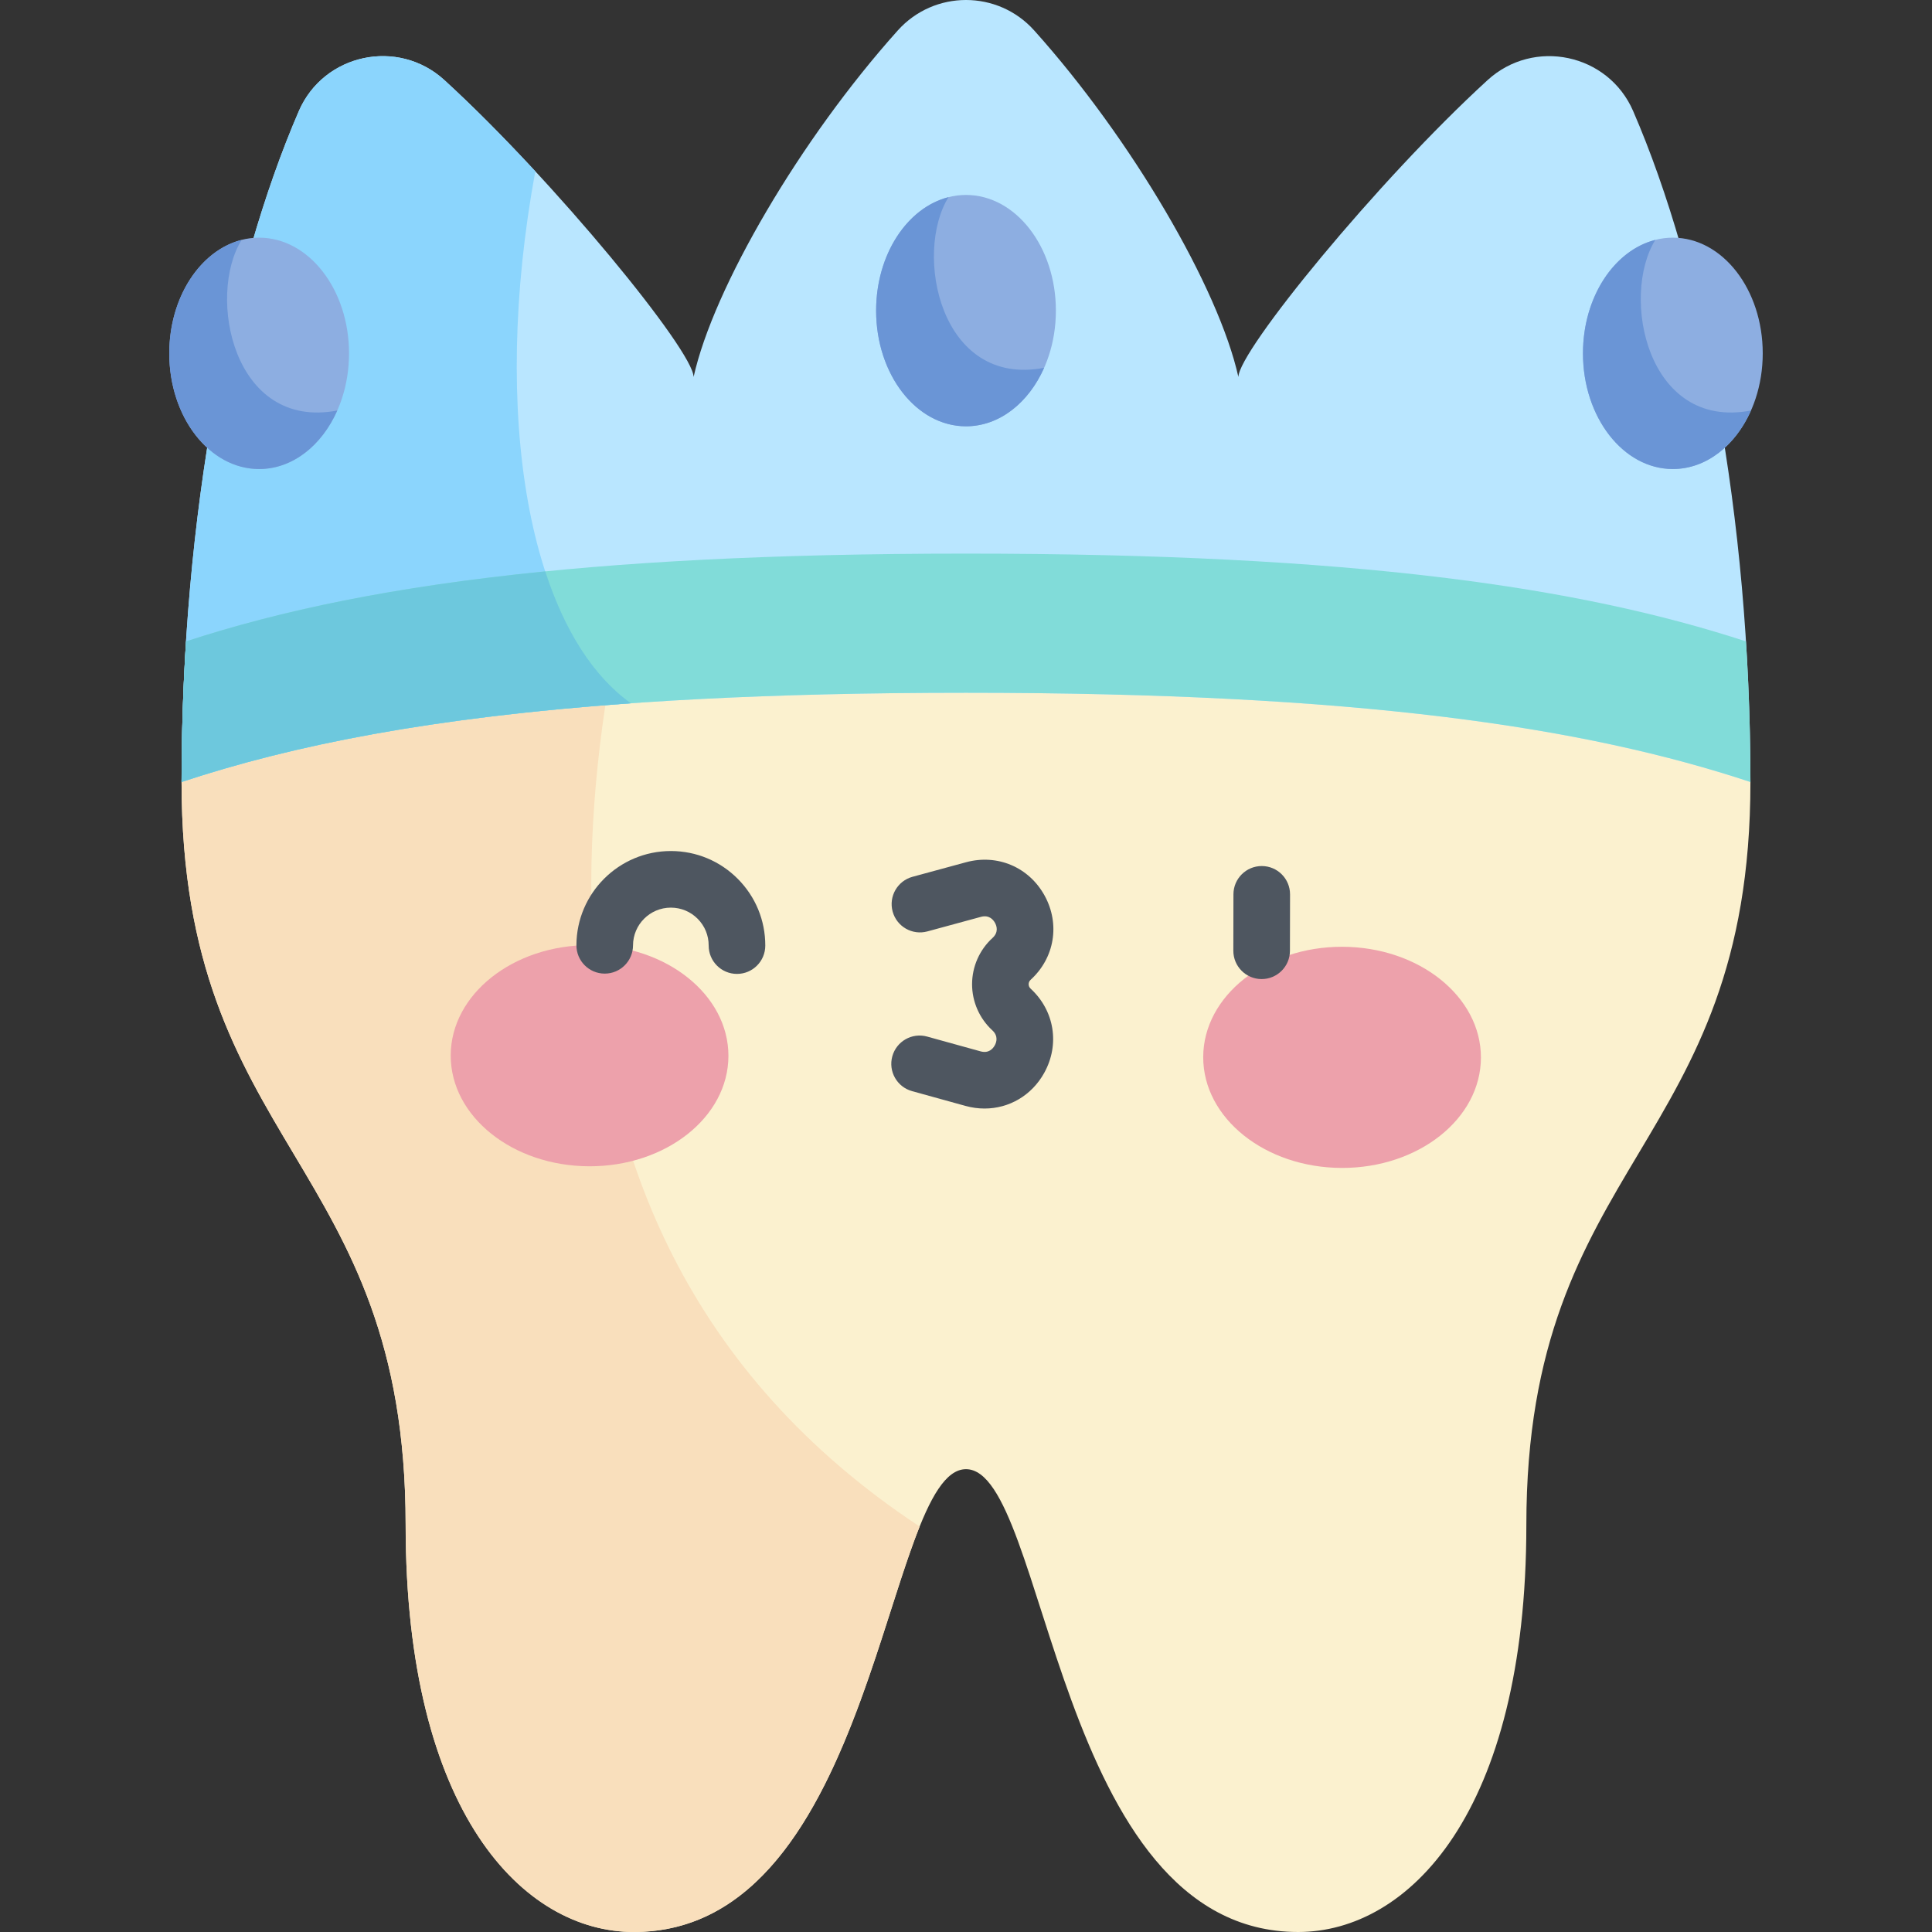
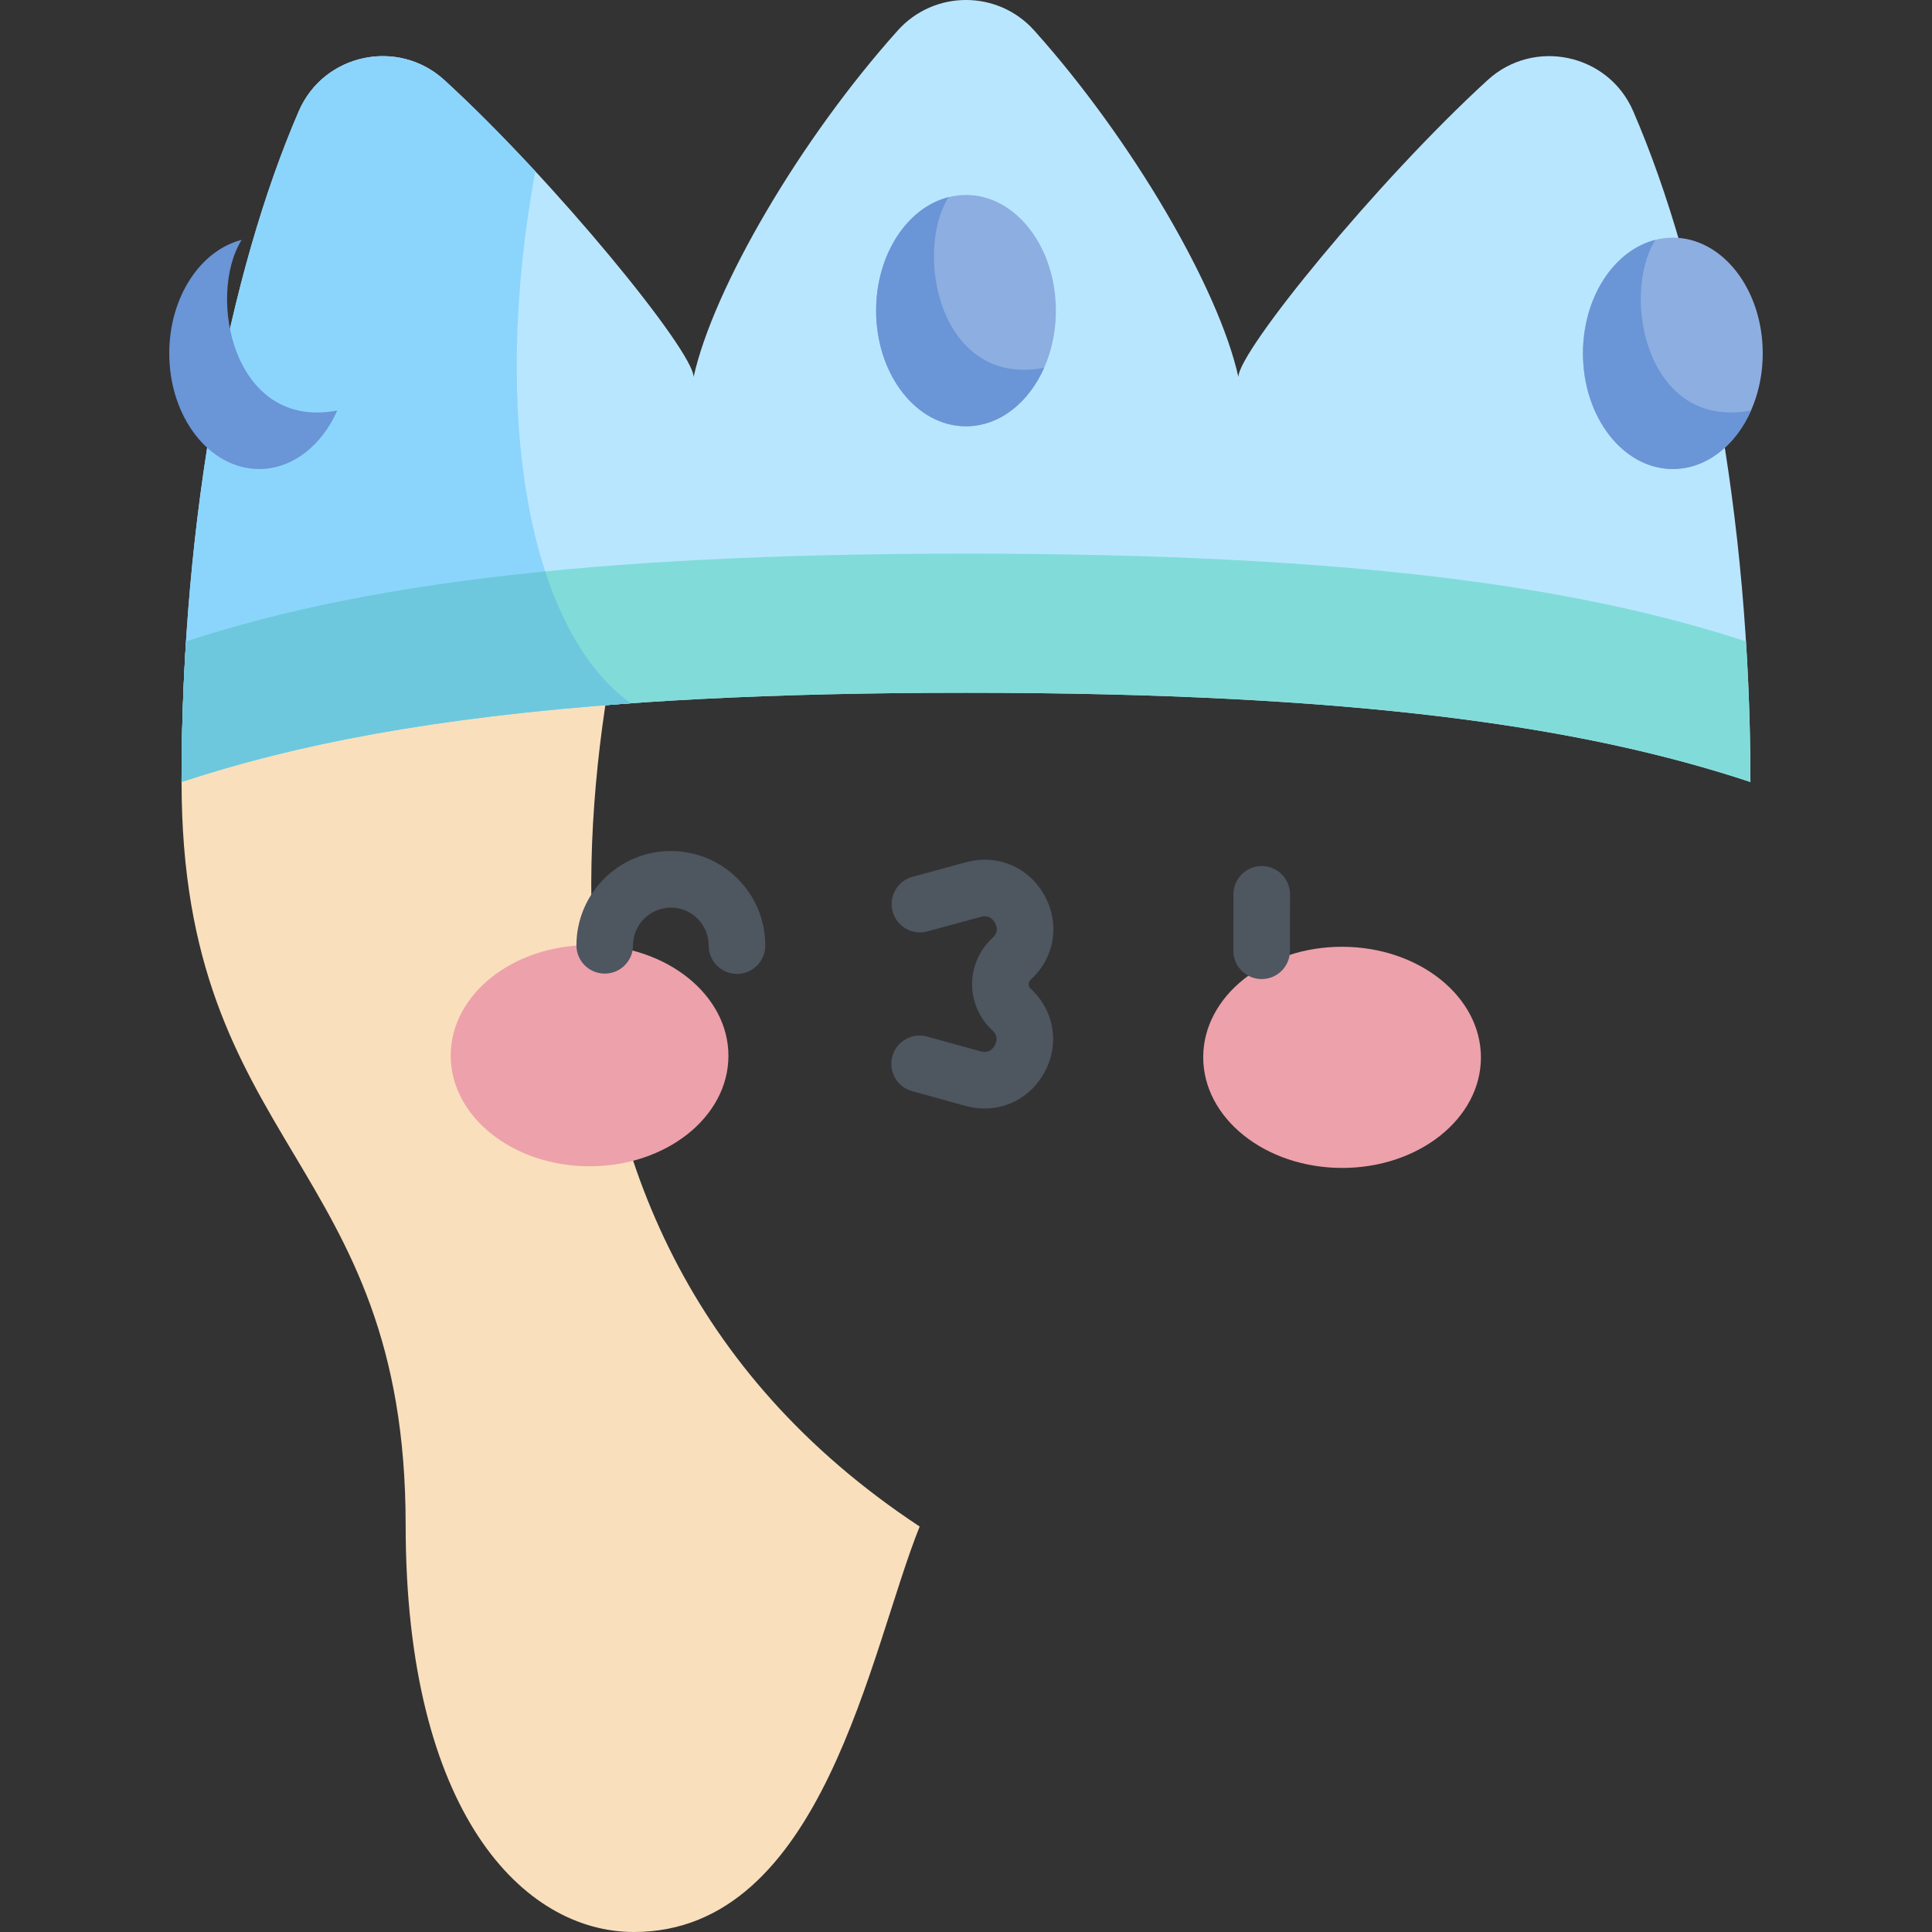
<svg xmlns="http://www.w3.org/2000/svg" id="Capa_1" enable-background="new 0 0 512 512" height="512" viewBox="0 0 512 512" width="512">
  <rect x="0" y="0" width="512" height="512" fill="#333333" stroke="none" />
  <g>
-     <path d="m256 389.348c21.586 0 23.626 122.652 88.019 122.652 29.204 0 60.479-31.461 60.479-107.88 0-97.181 59.384-99.503 59.384-196.883 0-59.274-53.312-107.326-119.076-107.326-28.679 0-54.986 9.141-75.539 24.365-7.85 5.814-18.686 5.814-26.536 0-20.553-15.223-46.86-24.365-75.539-24.365-65.764 0-119.076 48.052-119.076 107.326 0 97.38 59.384 99.703 59.384 196.883 0 76.418 31.276 107.88 60.479 107.88 64.395 0 66.435-122.652 88.021-122.652z" fill="#fbf1cf" />
    <path d="m182.688 100.819c-5.072-.594-10.243-.908-15.495-.908-65.764 0-119.076 48.051-119.076 107.326 0 97.38 59.384 99.703 59.384 196.883 0 76.419 31.276 107.88 60.479 107.88 50.228 0 62.518-74.621 75.739-107.454-123.192-81.312-87.445-229.977-61.031-303.727z" fill="#f9dfbc" />
    <g>
      <g fill="#eda1ab">
        <ellipse cx="156.271" cy="279.828" rx="29.304" ry="36.798" transform="matrix(.002 -1 1 .002 -123.898 435.485)" />
        <ellipse cx="355.729" cy="280.264" rx="29.304" ry="36.798" transform="matrix(.002 -1 1 .002 74.687 635.379)" />
      </g>
      <g fill="#4e5660">
        <path d="m334.347 259.464c-.005 0-.009 0-.015 0-4.142-.008-7.493-3.372-7.485-7.515l.028-14.954c.008-4.137 3.364-7.485 7.5-7.485h.015c4.142.008 7.493 3.372 7.485 7.515l-.028 14.954c-.008 4.136-3.365 7.485-7.5 7.485z" />
        <path d="m260.918 293.773c-1.663 0-3.359-.227-5.052-.694l-14.165-3.919c-3.992-1.104-6.333-5.236-5.229-9.229 1.105-3.993 5.239-6.336 9.229-5.229l14.164 3.919c2.17.599 3.278-.727 3.747-1.571.47-.845 1.009-2.488-.647-4.012-3.414-3.142-5.367-7.604-5.356-12.244.01-4.64 1.982-9.094 5.41-12.22 1.663-1.517 1.131-3.163.666-4.01-.467-.846-1.575-2.177-3.741-1.587l-14.181 3.857c-3.995 1.085-8.118-1.271-9.206-5.27-1.087-3.997 1.272-8.118 5.269-9.205l14.181-3.856c8.308-2.258 16.677 1.292 20.824 8.838 4.147 7.547 2.658 16.515-3.704 22.316-.427.389-.518.851-.518 1.17-.001.318.088.781.513 1.172 6.336 5.83 7.785 14.805 3.605 22.332-3.327 5.993-9.318 9.442-15.809 9.442z" />
        <path d="m195.307 258.095c-.006 0-.011 0-.017 0-4.142-.009-7.493-3.374-7.484-7.517.006-2.678-1.031-5.197-2.921-7.095-1.889-1.897-4.404-2.945-7.082-2.951-.007 0-.015 0-.022 0-5.518 0-10.012 4.482-10.024 10.002-.009 4.137-3.366 7.483-7.499 7.483-.006 0-.011 0-.017 0-4.142-.009-7.493-3.375-7.483-7.517.031-13.779 11.251-24.969 25.023-24.969h.056c6.684.015 12.962 2.631 17.679 7.368 4.716 4.736 7.306 11.026 7.291 17.711-.01 4.138-3.366 7.485-7.5 7.485z" />
      </g>
    </g>
    <path d="m256 183.588c103.941 0 163.867 9.068 207.882 23.649 0-70.785-12.672-135.289-31.075-177.796-6.601-15.248-26.322-19.424-38.583-8.21-29.194 26.701-66.035 71.837-66.035 78.68-5.232-23.602-28.314-63.084-54.118-91.846-9.648-10.754-26.495-10.754-36.142 0-25.805 28.763-48.887 68.245-54.118 91.846 0-6.843-36.841-51.979-66.035-78.68-12.261-11.214-31.982-7.038-38.583 8.21-18.404 42.508-31.075 107.011-31.075 177.796 44.015-14.581 103.941-23.649 207.882-23.649z" fill="#b9e6ff" />
    <path d="m141.861 45.394c-8.012-8.646-16.318-17.058-24.086-24.163-12.261-11.214-31.982-7.038-38.583 8.21-18.403 42.508-31.074 107.011-31.074 177.796 29.626-9.814 66.463-17.131 119.077-20.866-27.178-19.322-37.19-76.537-25.334-140.977z" fill="#8bd5fd" />
    <path d="m462.701 169.978c-43.907-14.353-103.685-23.262-206.701-23.262s-162.794 8.908-206.701 23.262c-.77 12.161-1.182 24.607-1.182 37.259 44.016-14.581 103.942-23.649 207.883-23.649s163.867 9.068 207.882 23.649c0-12.652-.411-25.098-1.181-37.259z" fill="#81dcd9" />
    <path d="m48.118 207.237c29.627-9.814 66.463-17.131 119.077-20.866-9.944-7.071-17.579-19.231-22.697-34.946-40.195 4.005-70.259 10.4-95.198 18.552-.771 12.162-1.182 24.608-1.182 37.26z" fill="#6dc8dd" />
    <ellipse cx="256" cy="82.319" fill="#8daee1" rx="23.82" ry="30.656" />
    <path d="m251.364 52.249c-10.936 2.777-19.184 15.182-19.184 30.071 0 16.931 10.664 30.656 23.82 30.656 8.872 0 16.605-6.247 20.704-15.504-27.601 5.281-34.613-30.329-25.34-45.223z" fill="#6a95d6" />
    <ellipse cx="443.323" cy="93.64" fill="#8daee1" rx="23.82" ry="30.656" />
-     <path d="m438.687 63.569c-10.936 2.777-19.184 15.182-19.184 30.071 0 16.931 10.665 30.656 23.82 30.656 8.872 0 16.605-6.247 20.704-15.504-27.601 5.281-34.614-30.329-25.34-45.223z" fill="#6a95d6" />
-     <ellipse cx="68.677" cy="93.64" fill="#8daee1" rx="23.82" ry="30.656" />
+     <path d="m438.687 63.569c-10.936 2.777-19.184 15.182-19.184 30.071 0 16.931 10.665 30.656 23.82 30.656 8.872 0 16.605-6.247 20.704-15.504-27.601 5.281-34.614-30.329-25.34-45.223" fill="#6a95d6" />
    <path d="m64.041 63.569c-10.936 2.777-19.184 15.182-19.184 30.071 0 16.931 10.665 30.656 23.82 30.656 8.872 0 16.605-6.247 20.704-15.504-27.6 5.281-34.613-30.329-25.34-45.223z" fill="#6a95d6" />
  </g>
</svg>